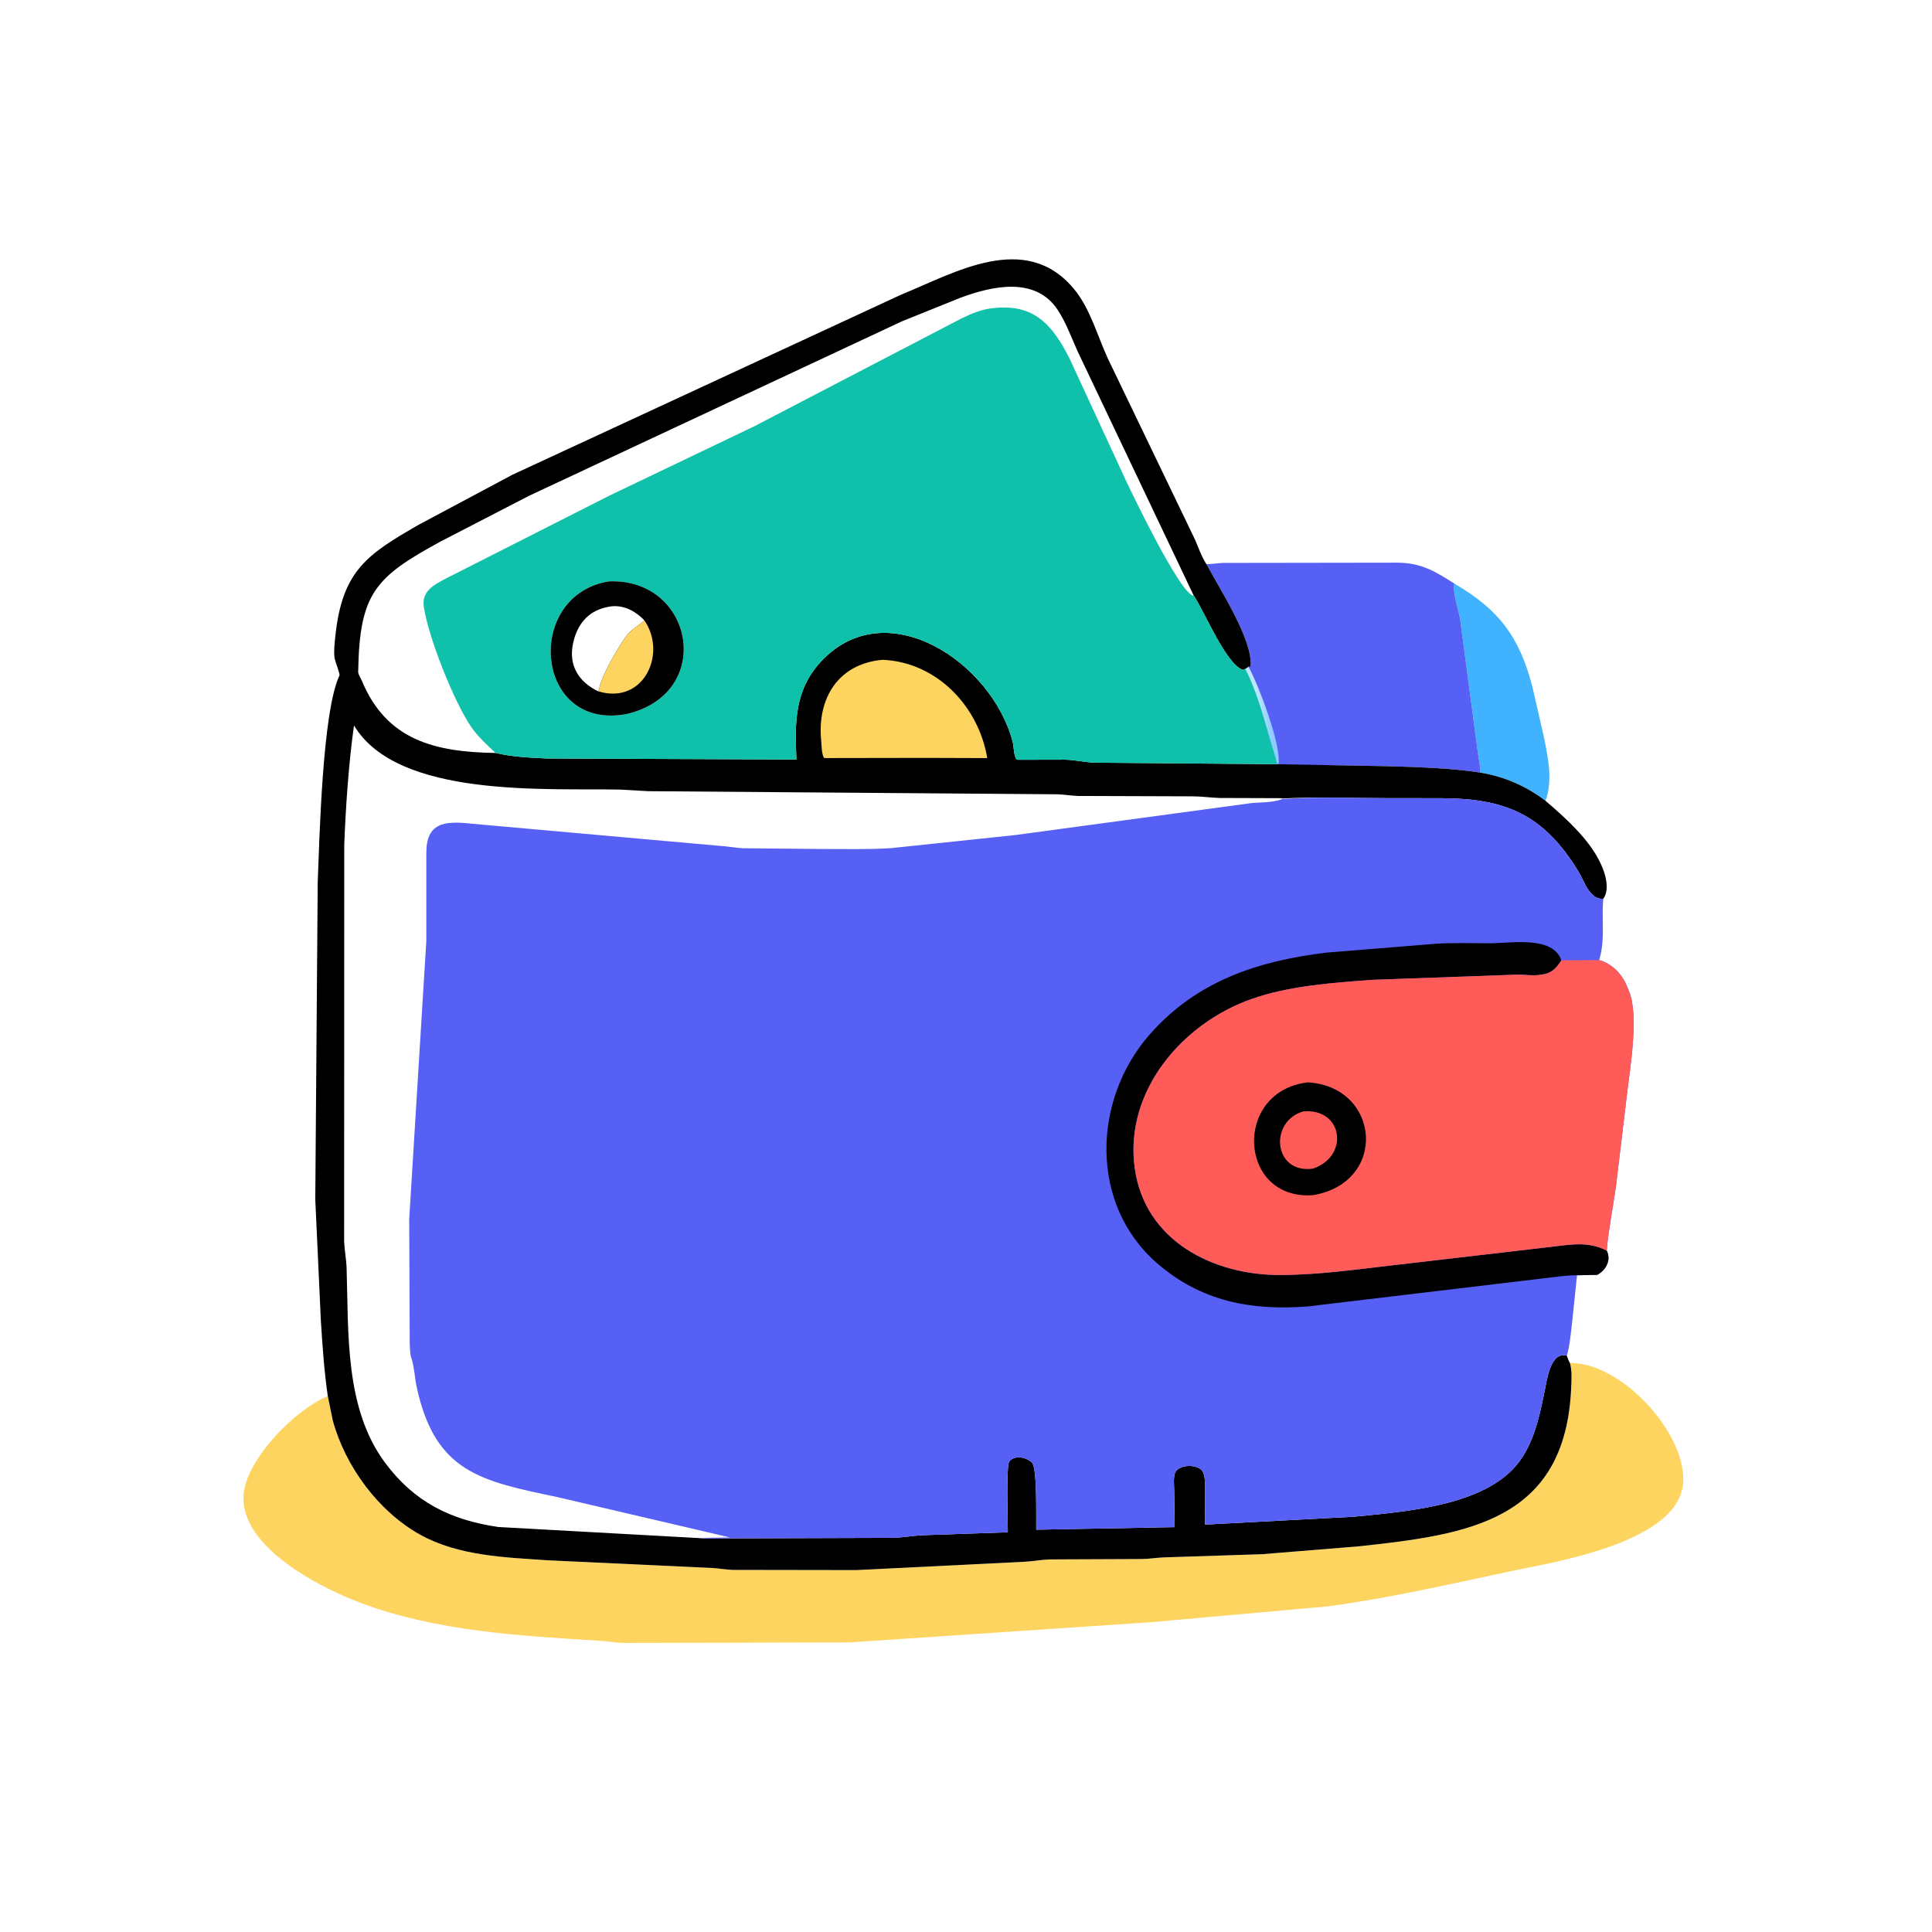
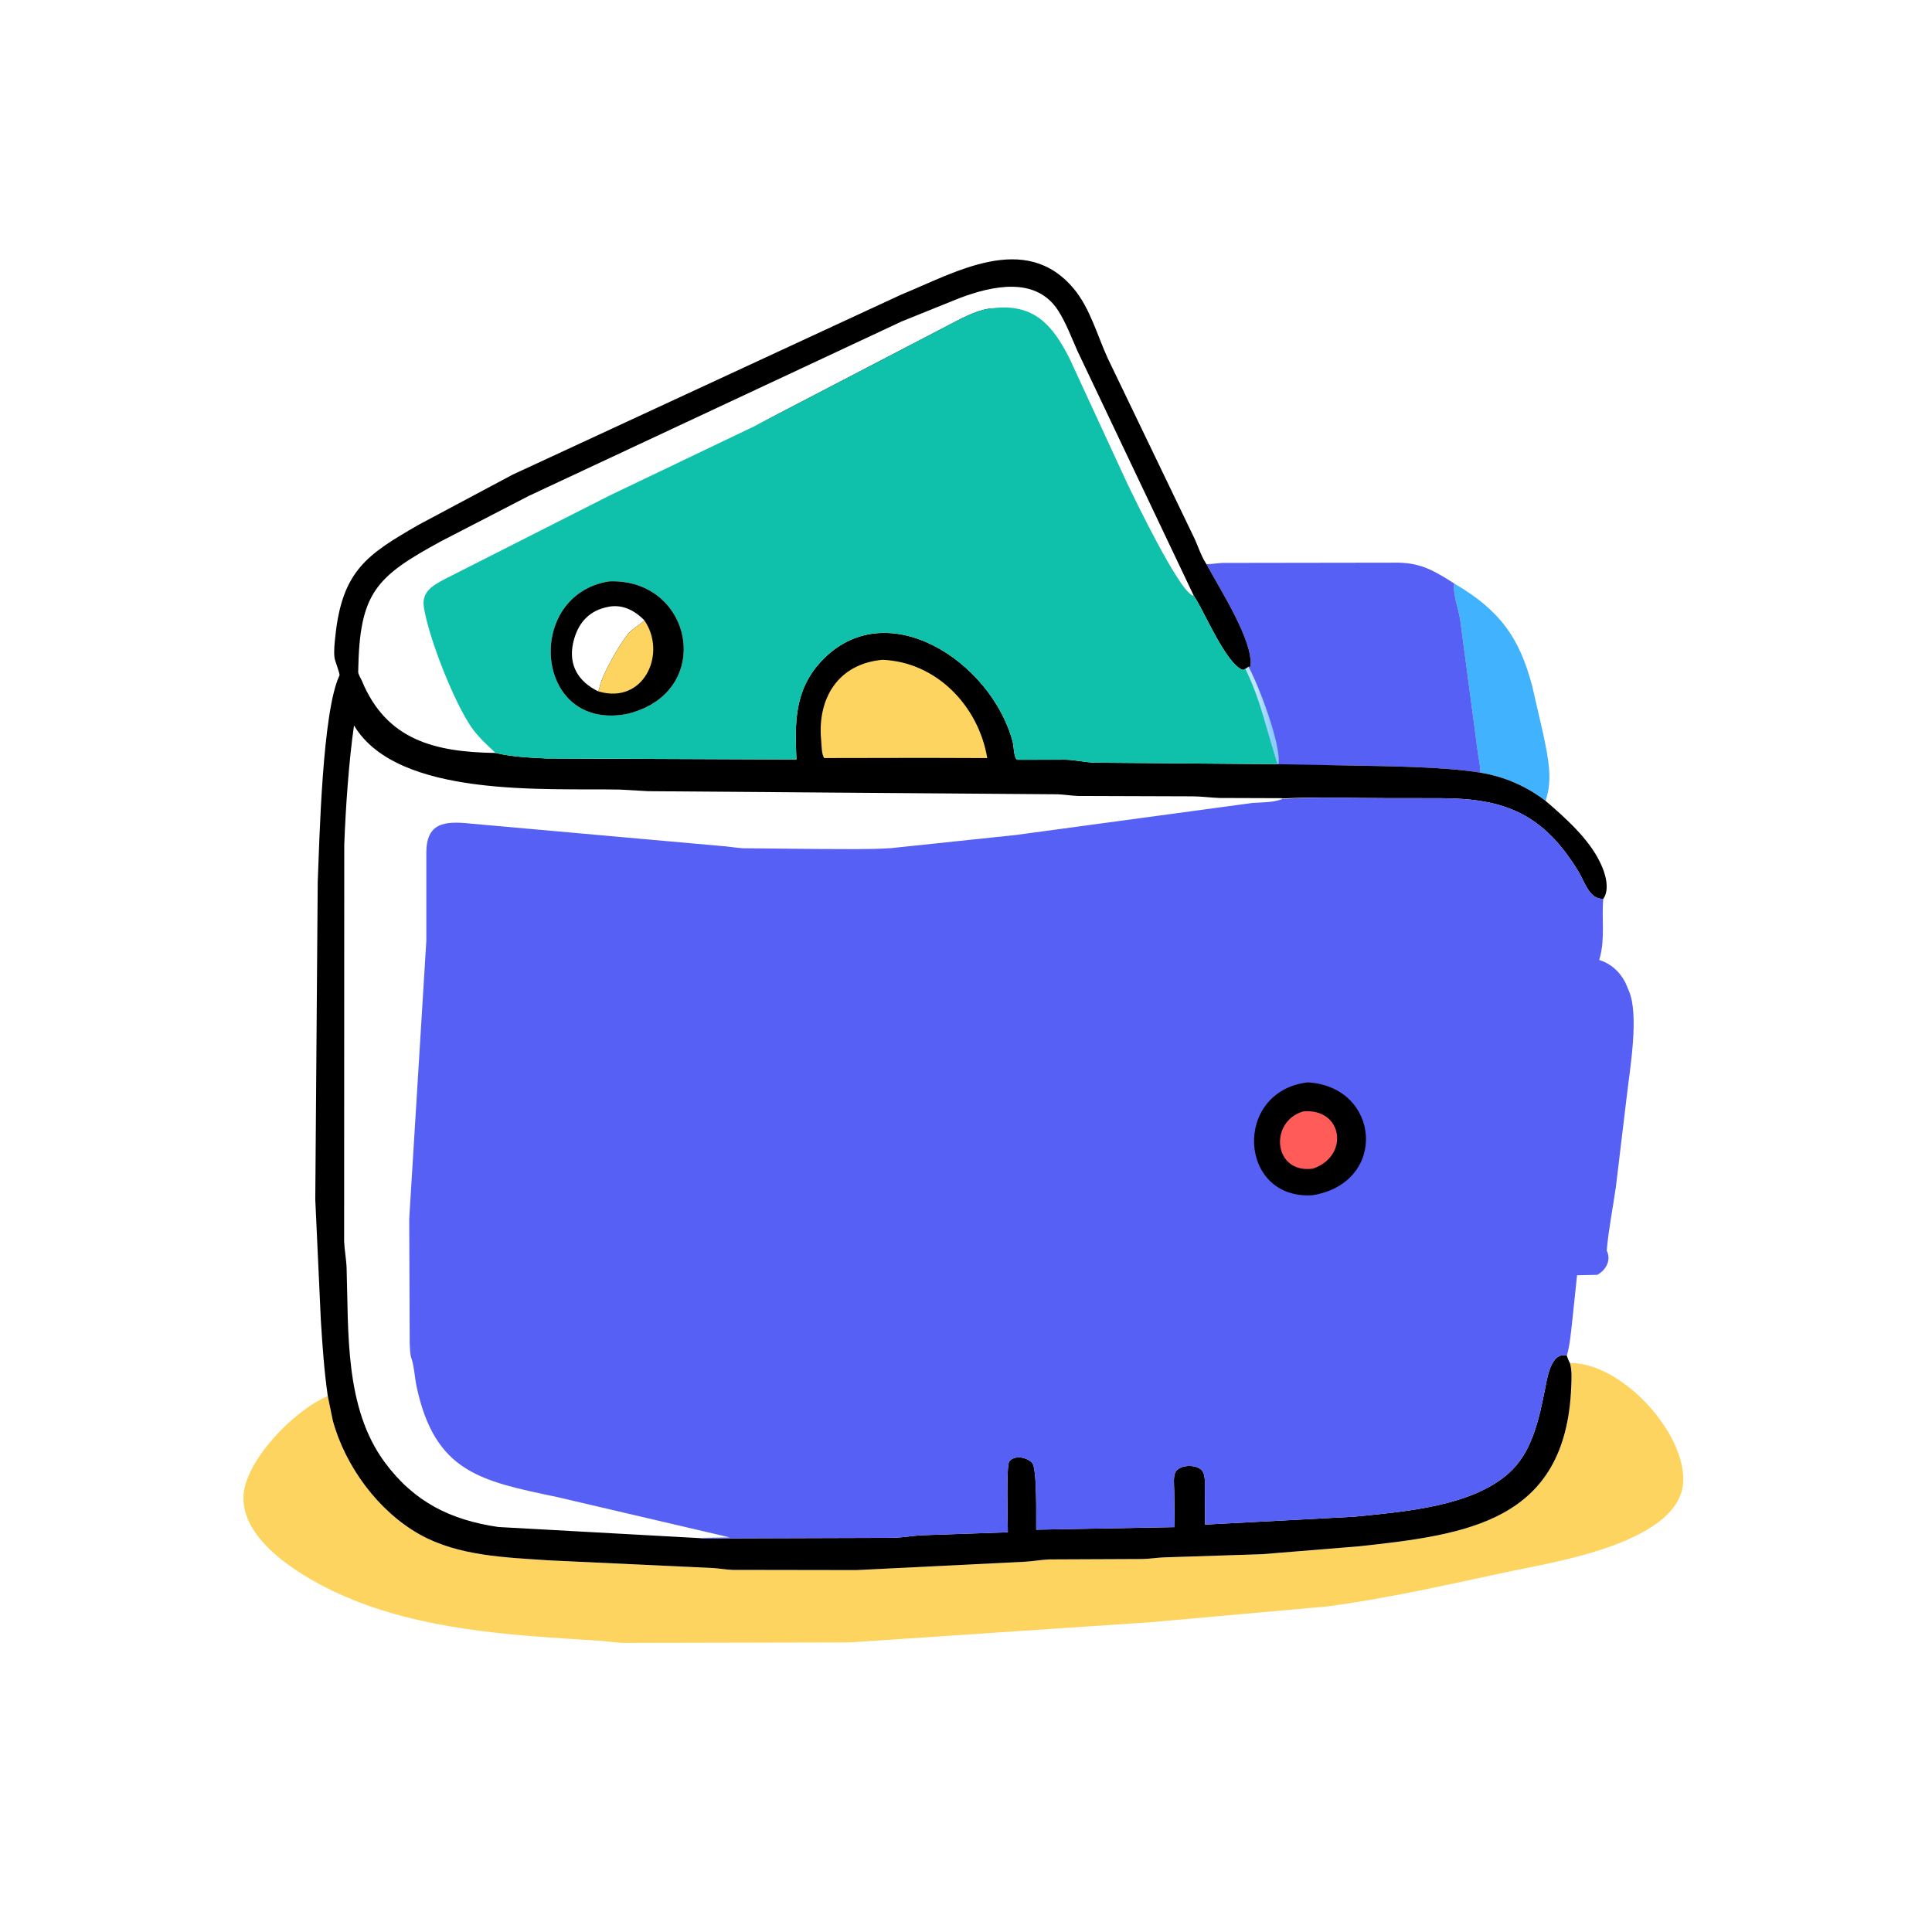
<svg xmlns="http://www.w3.org/2000/svg" version="1.1" style="display: block;" viewBox="0 0 2048 2048" width="640" height="640">
  <defs>
    <linearGradient id="Gradient1" gradientUnits="userSpaceOnUse" x1="1347.61" y1="757.612" x2="1333.49" y2="758.382">
      <stop class="stop0" offset="0" stop-opacity="1" stop-color="rgb(141,204,255)" />
      <stop class="stop1" offset="1" stop-opacity="1" stop-color="rgb(188,231,255)" />
    </linearGradient>
  </defs>
  <path transform="translate(0,0)" fill="rgb(65,178,254)" d="M 1541.68 618.634 C 1589.57 646.674 1610.59 675.424 1624.24 727.394 L 1636.08 778.946 C 1640.68 801.652 1646.52 826.428 1638.3 848.889 C 1617.4 833.136 1595.16 823.434 1569.3 819.026 C 1569.24 812.271 1567.68 805.29 1566.7 798.601 L 1547.8 656.493 C 1546.24 646.225 1539.56 628.326 1541.68 618.634 z" />
  <path transform="translate(0,0)" fill="rgb(86,96,244)" d="M 1278.94 598.054 C 1284.4 598.059 1290.34 596.981 1295.91 596.72 L 1482 596.447 C 1506.93 596.816 1521.17 605.58 1541.68 618.634 C 1539.56 628.326 1546.24 646.225 1547.8 656.493 L 1566.7 798.601 C 1567.68 805.29 1569.24 812.271 1569.3 819.026 C 1528.83 812.599 1471.07 812.268 1427.7 811.401 L 1355.23 810.739 L 1354.07 810.064 L 1344.61 778.143 C 1337.81 754.375 1331.52 732.437 1320.67 710.285 L 1320.06 709.012 L 1323.48 706.744 C 1324.09 707.064 1324.85 706.648 1325.54 706.554 C 1328.89 679.362 1292.64 623.949 1278.94 598.054 z" />
  <path transform="translate(0,0)" fill="url(#Gradient1)" d="M 1320.06 709.012 L 1323.48 706.744 C 1333.38 724.629 1358.43 788.961 1355.23 810.12 L 1354.07 810.064 L 1344.61 778.143 C 1337.81 754.375 1331.52 732.437 1320.67 710.285 L 1320.06 709.012 z" />
  <path transform="translate(0,0)" fill="rgb(254,212,96)" d="M 1664.19 1444.82 C 1718.06 1444.31 1784.72 1516.24 1784.37 1568.5 C 1783.92 1635.3 1646.07 1656.03 1599.71 1665.91 C 1535.45 1679.6 1472.13 1694.21 1406.91 1702.9 L 1219.86 1719.61 L 900.743 1741.03 L 661.676 1741.56 C 653.85 1741.42 645.742 1740.09 637.902 1739.43 L 603.912 1737.27 C 519.379 1731.95 428.778 1723.39 351.66 1685.91 C 316.112 1668.64 256.8 1632.78 258.061 1586.66 C 259.092 1548.92 311.79 1494.68 347.478 1479.94 L 352.786 1505.81 C 365.914 1554.21 401.035 1602.1 445.159 1626.7 C 486.079 1649.52 535.85 1650.92 581.454 1654.01 L 756.237 1662.2 C 763.009 1662.67 769.833 1663.91 776.585 1664.15 L 907.907 1664.36 L 1085.5 1655.55 C 1094.51 1655.18 1103.48 1653.35 1112.5 1653.04 L 1211 1652.61 C 1218.72 1652.45 1226.3 1651.18 1234 1650.88 L 1338.01 1647.5 L 1441 1639.11 C 1554.99 1626.72 1659.86 1613.09 1665.56 1470.25 C 1665.89 1461.91 1666.51 1452.89 1664.19 1444.82 z" />
-   <path transform="translate(0,0)" fill="rgb(0,0,0)" d="M 347.478 1479.94 C 343.589 1453.27 341.799 1426.34 340.102 1399.46 L 334.209 1271.5 L 336.793 935.167 C 338.652 891.148 341.533 754.509 359.845 716.001 C 360.63 714.349 355.008 700.659 354.59 697.171 C 353.715 689.868 354.696 681.911 355.453 674.625 C 362.711 604.788 389.326 587.674 443.62 556.379 L 543.22 503.234 L 955.444 312.263 C 1011.81 289.347 1086.73 244.485 1138.19 305.987 C 1155.58 326.773 1163.07 355.457 1174.24 379.775 L 1266.85 572.196 C 1270.25 580.027 1273.33 589.183 1277.86 596.381 L 1278.94 598.054 C 1292.64 623.949 1328.89 679.362 1325.54 706.554 C 1324.85 706.648 1324.09 707.064 1323.48 706.744 L 1320.06 709.012 L 1320.67 710.285 C 1331.52 732.437 1337.81 754.375 1344.61 778.143 L 1354.07 810.064 L 1355.23 810.12 L 1427.7 811.401 C 1471.07 812.268 1528.83 812.599 1569.3 819.026 C 1595.16 823.434 1617.4 833.136 1638.3 848.889 C 1659 866.6 1684.16 889.097 1696.08 914 L 1696.89 915.676 C 1701.69 925.641 1706.8 942.746 1699.53 952.783 C 1684.87 953.644 1679.77 934.61 1673.34 924.038 C 1636.06 862.723 1595.24 846.244 1527.12 846.119 L 1468.44 846.056 C 1432.3 846.036 1395.39 844.473 1359.33 846.424 L 1358.45 847.331 C 1349.09 850.743 1337.47 850.497 1327.57 851.174 L 1076.49 885.168 L 944.686 899.048 C 920.148 900.636 895.199 899.942 870.616 899.962 L 787.794 899.18 C 779.37 898.761 771.261 897.072 762.863 896.639 L 499.306 873.09 C 470.468 869.92 451.822 872.408 451.921 904.438 L 451.921 997.497 L 433.786 1292.18 L 434.312 1424.26 C 434.653 1429.28 434.479 1435.24 436.141 1440 L 436.528 1441.09 C 439.212 1449.68 439.605 1460.33 441.51 1469.34 C 460.816 1560.66 509.647 1569.93 590.254 1586.85 L 773.692 1629.75 L 741.681 1630.47 C 750.841 1631.5 760.829 1630.76 770.092 1630.72 L 947.022 1630.16 C 956.958 1629.81 966.596 1628.08 976.472 1627.45 L 1068.35 1624.28 C 1068.38 1614.67 1066.36 1553.11 1069.97 1548.98 C 1076.02 1542.07 1088.18 1544.78 1093.98 1550.5 C 1099.67 1556.12 1098.22 1610.25 1098.43 1621.53 L 1245.19 1618.82 L 1244.67 1579.43 C 1244.59 1574.44 1243.55 1564.78 1246.08 1560.39 C 1250.67 1552.41 1267.4 1552.19 1273.5 1558.11 C 1278.09 1562.55 1277.16 1572.54 1277.22 1578.56 L 1277.44 1616.13 L 1435.12 1607.8 C 1486.66 1602.55 1564.7 1597.33 1603.52 1557.61 C 1624.86 1535.78 1631.71 1502.74 1637.53 1473.86 C 1639.91 1462.09 1643.68 1432.55 1660.89 1437.06 C 1661.87 1439.68 1662.67 1442.47 1664.19 1444.82 C 1666.51 1452.89 1665.89 1461.91 1665.56 1470.25 C 1659.86 1613.09 1554.99 1626.72 1441 1639.11 L 1338.01 1647.5 L 1234 1650.88 C 1226.3 1651.18 1218.72 1652.45 1211 1652.61 L 1112.5 1653.04 C 1103.48 1653.35 1094.51 1655.18 1085.5 1655.55 L 907.907 1664.36 L 776.585 1664.15 C 769.833 1663.91 763.009 1662.67 756.237 1662.2 L 581.454 1654.01 C 535.85 1650.92 486.079 1649.52 445.159 1626.7 C 401.035 1602.1 365.914 1554.21 352.786 1505.81 L 347.478 1479.94 z M 525.317 798.166 C 543.202 802.372 561.084 803.132 579.339 804.007 L 844.253 805.104 C 842.482 766.329 842.101 731.876 869.997 701.6 C 938.849 626.876 1051.49 701.523 1073.63 786.91 C 1074.52 790.332 1074.84 805.426 1078.76 805.402 L 1129.05 805.293 C 1139.82 805.487 1150.24 808.203 1161.13 808.482 L 1354.07 810.064 L 1344.61 778.143 C 1337.81 754.375 1331.52 732.437 1320.67 710.285 L 1320.06 709.012 L 1317.49 710.153 C 1299.66 704.096 1276.68 648.241 1266.04 632.377 L 1265.5 631.591 L 1264.28 631.291 C 1249.08 625.37 1201.74 526.632 1194.06 510.566 L 1133.58 379.65 C 1115.73 344.608 1096.13 321.305 1052 326.748 L 1050.51 326.913 C 1039.53 328.215 1029.19 332.82 1019.29 337.508 L 799.651 451.848 L 646.628 525.083 L 473.231 612.963 C 459.978 619.902 446.676 626.583 449.297 643.5 C 454.395 676.416 481.388 744.421 499.767 770.955 C 506.876 781.219 516.284 789.641 525.317 798.166 z M 741.681 1630.47 L 773.692 1629.75 L 590.254 1586.85 C 509.647 1569.93 460.816 1560.66 441.51 1469.34 C 439.605 1460.33 439.212 1449.68 436.528 1441.09 L 436.141 1440 C 434.479 1435.24 434.653 1429.28 434.312 1424.26 L 433.786 1292.18 L 451.921 997.497 L 451.921 904.438 C 451.822 872.408 470.468 869.92 499.306 873.09 L 762.863 896.639 C 771.261 897.072 779.37 898.761 787.794 899.18 L 870.616 899.962 C 895.199 899.942 920.148 900.636 944.686 899.048 L 1076.49 885.168 L 1327.57 851.174 C 1337.47 850.497 1349.09 850.743 1358.45 847.331 L 1359.33 846.106 L 1292.96 845.877 C 1283.53 845.587 1274.29 844.237 1264.75 844.153 L 1143.07 843.75 C 1135.69 843.531 1128.39 842.246 1121 841.978 L 687.314 838.693 L 657.095 836.988 C 579.384 835.402 421.461 846.31 375.272 769.007 C 369.787 806.846 366.383 856.356 364.921 895.553 L 364.79 1316 C 365.188 1325.46 367.118 1334.85 367.42 1344.42 C 369.568 1412.56 365.245 1492.57 407.909 1550.18 C 439.012 1592.17 477.516 1611.28 528.3 1618.69 L 741.681 1630.47 z M 525.317 798.166 C 516.284 789.641 506.876 781.219 499.767 770.955 C 481.388 744.421 454.395 676.416 449.297 643.5 C 446.676 626.583 459.978 619.902 473.231 612.963 L 646.628 525.083 L 799.651 451.848 L 1019.29 337.508 C 1029.19 332.82 1039.53 328.215 1050.51 326.913 L 1052 326.748 C 1096.13 321.305 1115.73 344.608 1133.58 379.65 L 1194.06 510.566 C 1201.74 526.632 1249.08 625.37 1264.28 631.291 L 1265.5 631.591 L 1142.1 371.95 C 1135.72 357.733 1130.02 342.025 1121.52 328.958 C 1097.68 292.289 1051.03 303.414 1017.85 315.732 L 955.918 340.698 L 560.98 525.475 L 467.344 573.857 C 398.168 611.543 381.197 628.368 379.708 711.112 L 379.676 712.379 C 379.932 715.321 382.504 719.041 383.682 721.87 C 409.852 784.675 461.036 797.239 525.317 798.166 z" />
+   <path transform="translate(0,0)" fill="rgb(0,0,0)" d="M 347.478 1479.94 C 343.589 1453.27 341.799 1426.34 340.102 1399.46 L 334.209 1271.5 L 336.793 935.167 C 338.652 891.148 341.533 754.509 359.845 716.001 C 360.63 714.349 355.008 700.659 354.59 697.171 C 353.715 689.868 354.696 681.911 355.453 674.625 C 362.711 604.788 389.326 587.674 443.62 556.379 L 543.22 503.234 L 955.444 312.263 C 1011.81 289.347 1086.73 244.485 1138.19 305.987 C 1155.58 326.773 1163.07 355.457 1174.24 379.775 L 1266.85 572.196 C 1270.25 580.027 1273.33 589.183 1277.86 596.381 L 1278.94 598.054 C 1292.64 623.949 1328.89 679.362 1325.54 706.554 C 1324.85 706.648 1324.09 707.064 1323.48 706.744 L 1320.06 709.012 L 1320.67 710.285 C 1331.52 732.437 1337.81 754.375 1344.61 778.143 L 1354.07 810.064 L 1355.23 810.12 L 1427.7 811.401 C 1471.07 812.268 1528.83 812.599 1569.3 819.026 C 1595.16 823.434 1617.4 833.136 1638.3 848.889 C 1659 866.6 1684.16 889.097 1696.08 914 L 1696.89 915.676 C 1701.69 925.641 1706.8 942.746 1699.53 952.783 C 1684.87 953.644 1679.77 934.61 1673.34 924.038 C 1636.06 862.723 1595.24 846.244 1527.12 846.119 L 1468.44 846.056 C 1432.3 846.036 1395.39 844.473 1359.33 846.424 L 1358.45 847.331 C 1349.09 850.743 1337.47 850.497 1327.57 851.174 L 1076.49 885.168 L 944.686 899.048 C 920.148 900.636 895.199 899.942 870.616 899.962 L 787.794 899.18 C 779.37 898.761 771.261 897.072 762.863 896.639 L 499.306 873.09 C 470.468 869.92 451.822 872.408 451.921 904.438 L 451.921 997.497 L 433.786 1292.18 L 434.312 1424.26 C 434.653 1429.28 434.479 1435.24 436.141 1440 L 436.528 1441.09 C 439.212 1449.68 439.605 1460.33 441.51 1469.34 C 460.816 1560.66 509.647 1569.93 590.254 1586.85 L 773.692 1629.75 L 741.681 1630.47 C 750.841 1631.5 760.829 1630.76 770.092 1630.72 L 947.022 1630.16 C 956.958 1629.81 966.596 1628.08 976.472 1627.45 L 1068.35 1624.28 C 1068.38 1614.67 1066.36 1553.11 1069.97 1548.98 C 1076.02 1542.07 1088.18 1544.78 1093.98 1550.5 C 1099.67 1556.12 1098.22 1610.25 1098.43 1621.53 L 1245.19 1618.82 L 1244.67 1579.43 C 1244.59 1574.44 1243.55 1564.78 1246.08 1560.39 C 1250.67 1552.41 1267.4 1552.19 1273.5 1558.11 C 1278.09 1562.55 1277.16 1572.54 1277.22 1578.56 L 1277.44 1616.13 L 1435.12 1607.8 C 1486.66 1602.55 1564.7 1597.33 1603.52 1557.61 C 1624.86 1535.78 1631.71 1502.74 1637.53 1473.86 C 1639.91 1462.09 1643.68 1432.55 1660.89 1437.06 C 1661.87 1439.68 1662.67 1442.47 1664.19 1444.82 C 1666.51 1452.89 1665.89 1461.91 1665.56 1470.25 C 1659.86 1613.09 1554.99 1626.72 1441 1639.11 L 1338.01 1647.5 L 1234 1650.88 C 1226.3 1651.18 1218.72 1652.45 1211 1652.61 L 1112.5 1653.04 C 1103.48 1653.35 1094.51 1655.18 1085.5 1655.55 L 907.907 1664.36 L 776.585 1664.15 C 769.833 1663.91 763.009 1662.67 756.237 1662.2 L 581.454 1654.01 C 535.85 1650.92 486.079 1649.52 445.159 1626.7 C 401.035 1602.1 365.914 1554.21 352.786 1505.81 L 347.478 1479.94 z M 525.317 798.166 C 543.202 802.372 561.084 803.132 579.339 804.007 L 844.253 805.104 C 842.482 766.329 842.101 731.876 869.997 701.6 C 938.849 626.876 1051.49 701.523 1073.63 786.91 C 1074.52 790.332 1074.84 805.426 1078.76 805.402 L 1129.05 805.293 C 1139.82 805.487 1150.24 808.203 1161.13 808.482 L 1354.07 810.064 L 1344.61 778.143 C 1337.81 754.375 1331.52 732.437 1320.67 710.285 L 1320.06 709.012 L 1317.49 710.153 C 1299.66 704.096 1276.68 648.241 1266.04 632.377 L 1265.5 631.591 L 1264.28 631.291 C 1249.08 625.37 1201.74 526.632 1194.06 510.566 L 1133.58 379.65 C 1115.73 344.608 1096.13 321.305 1052 326.748 L 1050.51 326.913 L 799.651 451.848 L 646.628 525.083 L 473.231 612.963 C 459.978 619.902 446.676 626.583 449.297 643.5 C 454.395 676.416 481.388 744.421 499.767 770.955 C 506.876 781.219 516.284 789.641 525.317 798.166 z M 741.681 1630.47 L 773.692 1629.75 L 590.254 1586.85 C 509.647 1569.93 460.816 1560.66 441.51 1469.34 C 439.605 1460.33 439.212 1449.68 436.528 1441.09 L 436.141 1440 C 434.479 1435.24 434.653 1429.28 434.312 1424.26 L 433.786 1292.18 L 451.921 997.497 L 451.921 904.438 C 451.822 872.408 470.468 869.92 499.306 873.09 L 762.863 896.639 C 771.261 897.072 779.37 898.761 787.794 899.18 L 870.616 899.962 C 895.199 899.942 920.148 900.636 944.686 899.048 L 1076.49 885.168 L 1327.57 851.174 C 1337.47 850.497 1349.09 850.743 1358.45 847.331 L 1359.33 846.106 L 1292.96 845.877 C 1283.53 845.587 1274.29 844.237 1264.75 844.153 L 1143.07 843.75 C 1135.69 843.531 1128.39 842.246 1121 841.978 L 687.314 838.693 L 657.095 836.988 C 579.384 835.402 421.461 846.31 375.272 769.007 C 369.787 806.846 366.383 856.356 364.921 895.553 L 364.79 1316 C 365.188 1325.46 367.118 1334.85 367.42 1344.42 C 369.568 1412.56 365.245 1492.57 407.909 1550.18 C 439.012 1592.17 477.516 1611.28 528.3 1618.69 L 741.681 1630.47 z M 525.317 798.166 C 516.284 789.641 506.876 781.219 499.767 770.955 C 481.388 744.421 454.395 676.416 449.297 643.5 C 446.676 626.583 459.978 619.902 473.231 612.963 L 646.628 525.083 L 799.651 451.848 L 1019.29 337.508 C 1029.19 332.82 1039.53 328.215 1050.51 326.913 L 1052 326.748 C 1096.13 321.305 1115.73 344.608 1133.58 379.65 L 1194.06 510.566 C 1201.74 526.632 1249.08 625.37 1264.28 631.291 L 1265.5 631.591 L 1142.1 371.95 C 1135.72 357.733 1130.02 342.025 1121.52 328.958 C 1097.68 292.289 1051.03 303.414 1017.85 315.732 L 955.918 340.698 L 560.98 525.475 L 467.344 573.857 C 398.168 611.543 381.197 628.368 379.708 711.112 L 379.676 712.379 C 379.932 715.321 382.504 719.041 383.682 721.87 C 409.852 784.675 461.036 797.239 525.317 798.166 z" />
  <path transform="translate(0,0)" fill="rgb(254,212,96)" d="M 935.478 699.425 C 992.689 701.718 1037.36 748.433 1046.52 803.61 L 981.5 803.394 L 873.715 803.573 C 870.865 800.15 870.899 789.397 870.453 784.716 C 866.209 740.196 888.594 703.558 935.478 699.425 z" />
  <path transform="translate(0,0)" fill="rgb(15,192,170)" d="M 525.317 798.166 C 516.284 789.641 506.876 781.219 499.767 770.955 C 481.388 744.421 454.395 676.416 449.297 643.5 C 446.676 626.583 459.978 619.902 473.231 612.963 L 646.628 525.083 L 799.651 451.848 L 1019.29 337.508 C 1029.19 332.82 1039.53 328.215 1050.51 326.913 L 1052 326.748 C 1096.13 321.305 1115.73 344.608 1133.58 379.65 L 1194.06 510.566 C 1201.74 526.632 1249.08 625.37 1264.28 631.291 L 1265.5 631.591 L 1266.04 632.377 C 1276.68 648.241 1299.66 704.096 1317.49 710.153 L 1320.06 709.012 L 1320.67 710.285 C 1331.52 732.437 1337.81 754.375 1344.61 778.143 L 1354.07 810.064 L 1161.13 808.482 C 1150.24 808.203 1139.82 805.487 1129.05 805.293 L 1078.76 805.402 C 1074.84 805.426 1074.52 790.332 1073.63 786.91 C 1051.49 701.523 938.849 626.876 869.997 701.6 C 842.101 731.876 842.482 766.329 844.253 805.104 L 579.339 804.007 C 561.084 803.132 543.202 802.372 525.317 798.166 z M 645.625 616.273 C 555.915 630.498 565.766 773.564 662.425 757.233 L 665.751 756.54 C 758.255 733.503 734.75 612.754 645.625 616.273 z" />
  <path transform="translate(0,0)" fill="rgb(0,0,0)" d="M 645.625 616.273 C 734.75 612.754 758.255 733.503 665.751 756.54 L 662.425 757.233 C 565.766 773.564 555.915 630.498 645.625 616.273 z M 633.968 732.785 C 634.895 731.31 635.209 730.447 635.544 728.704 C 638.161 715.107 657.695 681.285 666.287 671.436 C 670.886 666.164 677.09 663.102 682.224 658.404 L 683.069 657.618 C 672.308 646.487 658.431 639.745 642.949 643.678 L 641.571 644.003 C 622.632 648.6 611.992 662.439 607.806 680.5 L 607.513 681.728 C 602.291 705.511 613.612 722.856 633.968 732.785 z" />
  <path transform="translate(0,0)" fill="rgb(254,212,96)" d="M 683.069 657.618 C 706.407 691.452 684.254 743.414 639.437 734.185 L 633.968 732.785 C 634.895 731.31 635.209 730.447 635.544 728.704 C 638.161 715.107 657.695 681.285 666.287 671.436 C 670.886 666.164 677.09 663.102 682.224 658.404 L 683.069 657.618 z" />
  <path transform="translate(0,0)" fill="rgb(86,96,244)" d="M 1359.33 846.992 C 1395.39 844.473 1432.3 846.036 1468.44 846.056 L 1527.12 846.119 C 1595.24 846.244 1636.06 862.723 1673.34 924.038 C 1679.77 934.61 1684.87 953.644 1699.53 952.783 C 1697.61 973.585 1701.57 994.354 1695.94 1015 L 1695.26 1017.63 C 1707.78 1021.49 1716.9 1029.95 1722.92 1041.5 L 1726.71 1050.42 C 1737.72 1076.15 1727.69 1133.78 1724.59 1160.78 L 1712.94 1257.86 C 1709.77 1280.37 1705.12 1303.07 1703.18 1325.71 C 1708.3 1335.72 1702.32 1346.46 1693.21 1351.39 L 1671.74 1351.84 L 1666.32 1403.42 C 1664.94 1414.63 1664.12 1426.2 1660.89 1437.06 C 1643.68 1432.55 1639.91 1462.09 1637.53 1473.86 C 1631.71 1502.74 1624.86 1535.78 1603.52 1557.61 C 1564.7 1597.33 1486.66 1602.55 1435.12 1607.8 L 1277.44 1616.13 L 1277.22 1578.56 C 1277.16 1572.54 1278.09 1562.55 1273.5 1558.11 C 1267.4 1552.19 1250.67 1552.41 1246.08 1560.39 C 1243.55 1564.78 1244.59 1574.44 1244.67 1579.43 L 1245.19 1618.82 L 1098.43 1621.53 C 1098.22 1610.25 1099.67 1556.12 1093.98 1550.5 C 1088.18 1544.78 1076.02 1542.07 1069.97 1548.98 C 1066.36 1553.11 1068.38 1614.67 1068.35 1624.28 L 976.472 1627.45 C 966.596 1628.08 956.958 1629.81 947.022 1630.16 L 770.092 1630.72 C 760.829 1630.76 750.841 1631.5 741.681 1630.21 L 773.692 1629.75 L 590.254 1586.85 C 509.647 1569.93 460.816 1560.66 441.51 1469.34 C 439.605 1460.33 439.212 1449.68 436.528 1441.09 L 436.141 1440 C 434.479 1435.24 434.653 1429.28 434.312 1424.26 L 433.786 1292.18 L 451.921 997.497 L 451.921 904.438 C 451.822 872.408 470.468 869.92 499.306 873.09 L 762.863 896.639 C 771.261 897.072 779.37 898.761 787.794 899.18 L 870.616 899.962 C 895.199 899.942 920.148 900.636 944.686 899.048 L 1076.49 885.168 L 1327.57 851.174 C 1337.47 850.497 1349.09 850.743 1358.45 847.331 L 1359.33 846.992 z" />
-   <path transform="translate(0,0)" fill="rgb(0,0,0)" d="M 1671.74 1351.84 C 1662.08 1351.7 1652.36 1353.17 1642.78 1354.3 L 1386.06 1384.91 C 1326.13 1389.44 1273.27 1379.56 1226.64 1339.13 C 1154.68 1276.73 1157.92 1165.86 1218.65 1096.67 C 1268.66 1039.69 1333.56 1018.66 1406.07 1009.81 L 1522.64 1000.38 C 1541.51 999.218 1560.79 999.902 1579.7 999.906 C 1601.63 999.91 1646.13 991.658 1655.05 1017.96 L 1654.23 1019.27 C 1650.1 1025.8 1645.1 1030.99 1637.19 1032.58 L 1632.24 1033.37 C 1624.59 1034.5 1616.96 1033.23 1609.28 1033.1 L 1454.4 1038.67 C 1412.28 1041.83 1366.86 1044.9 1326.82 1058.94 C 1253.19 1084.75 1191.77 1156.66 1202.82 1237.95 C 1213.36 1315.49 1286.13 1351.95 1357.67 1351.58 C 1397.52 1351.37 1436.49 1345.84 1476 1341.3 L 1647.06 1321.38 C 1667.38 1318.96 1684.34 1316.12 1703.18 1325.71 C 1708.3 1335.72 1702.32 1346.46 1693.21 1351.39 L 1671.74 1351.84 z" />
-   <path transform="translate(0,0)" fill="rgb(254,91,89)" d="M 1695.26 1017.75 C 1707.78 1021.49 1716.9 1029.95 1722.92 1041.5 L 1726.71 1050.42 C 1737.72 1076.15 1727.69 1133.78 1724.59 1160.78 L 1712.94 1257.86 C 1709.77 1280.37 1705.12 1303.07 1703.18 1325.71 C 1684.34 1316.12 1667.38 1318.96 1647.06 1321.38 L 1476 1341.3 C 1436.49 1345.84 1397.52 1351.37 1357.67 1351.58 C 1286.13 1351.95 1213.36 1315.49 1202.82 1237.95 C 1191.77 1156.66 1253.19 1084.75 1326.82 1058.94 C 1366.86 1044.9 1412.28 1041.83 1454.4 1038.67 L 1609.28 1033.1 C 1616.96 1033.23 1624.59 1034.5 1632.24 1033.37 L 1637.19 1032.58 C 1645.1 1030.99 1650.1 1025.8 1654.23 1019.27 L 1655.05 1017.96 L 1695.26 1017.75 z" />
  <path transform="translate(0,0)" fill="rgb(0,0,0)" d="M 1386.3 1147.34 C 1463.45 1151.93 1471.65 1253.72 1391.6 1266.95 C 1312.62 1272.39 1306.52 1156.84 1386.3 1147.34 z" />
  <path transform="translate(0,0)" fill="rgb(254,91,89)" d="M 1381.4 1178.16 C 1423.6 1174.25 1430.93 1225.8 1391.56 1238.85 C 1349.68 1244.32 1345.03 1188.82 1381.4 1178.16 z" />
</svg>